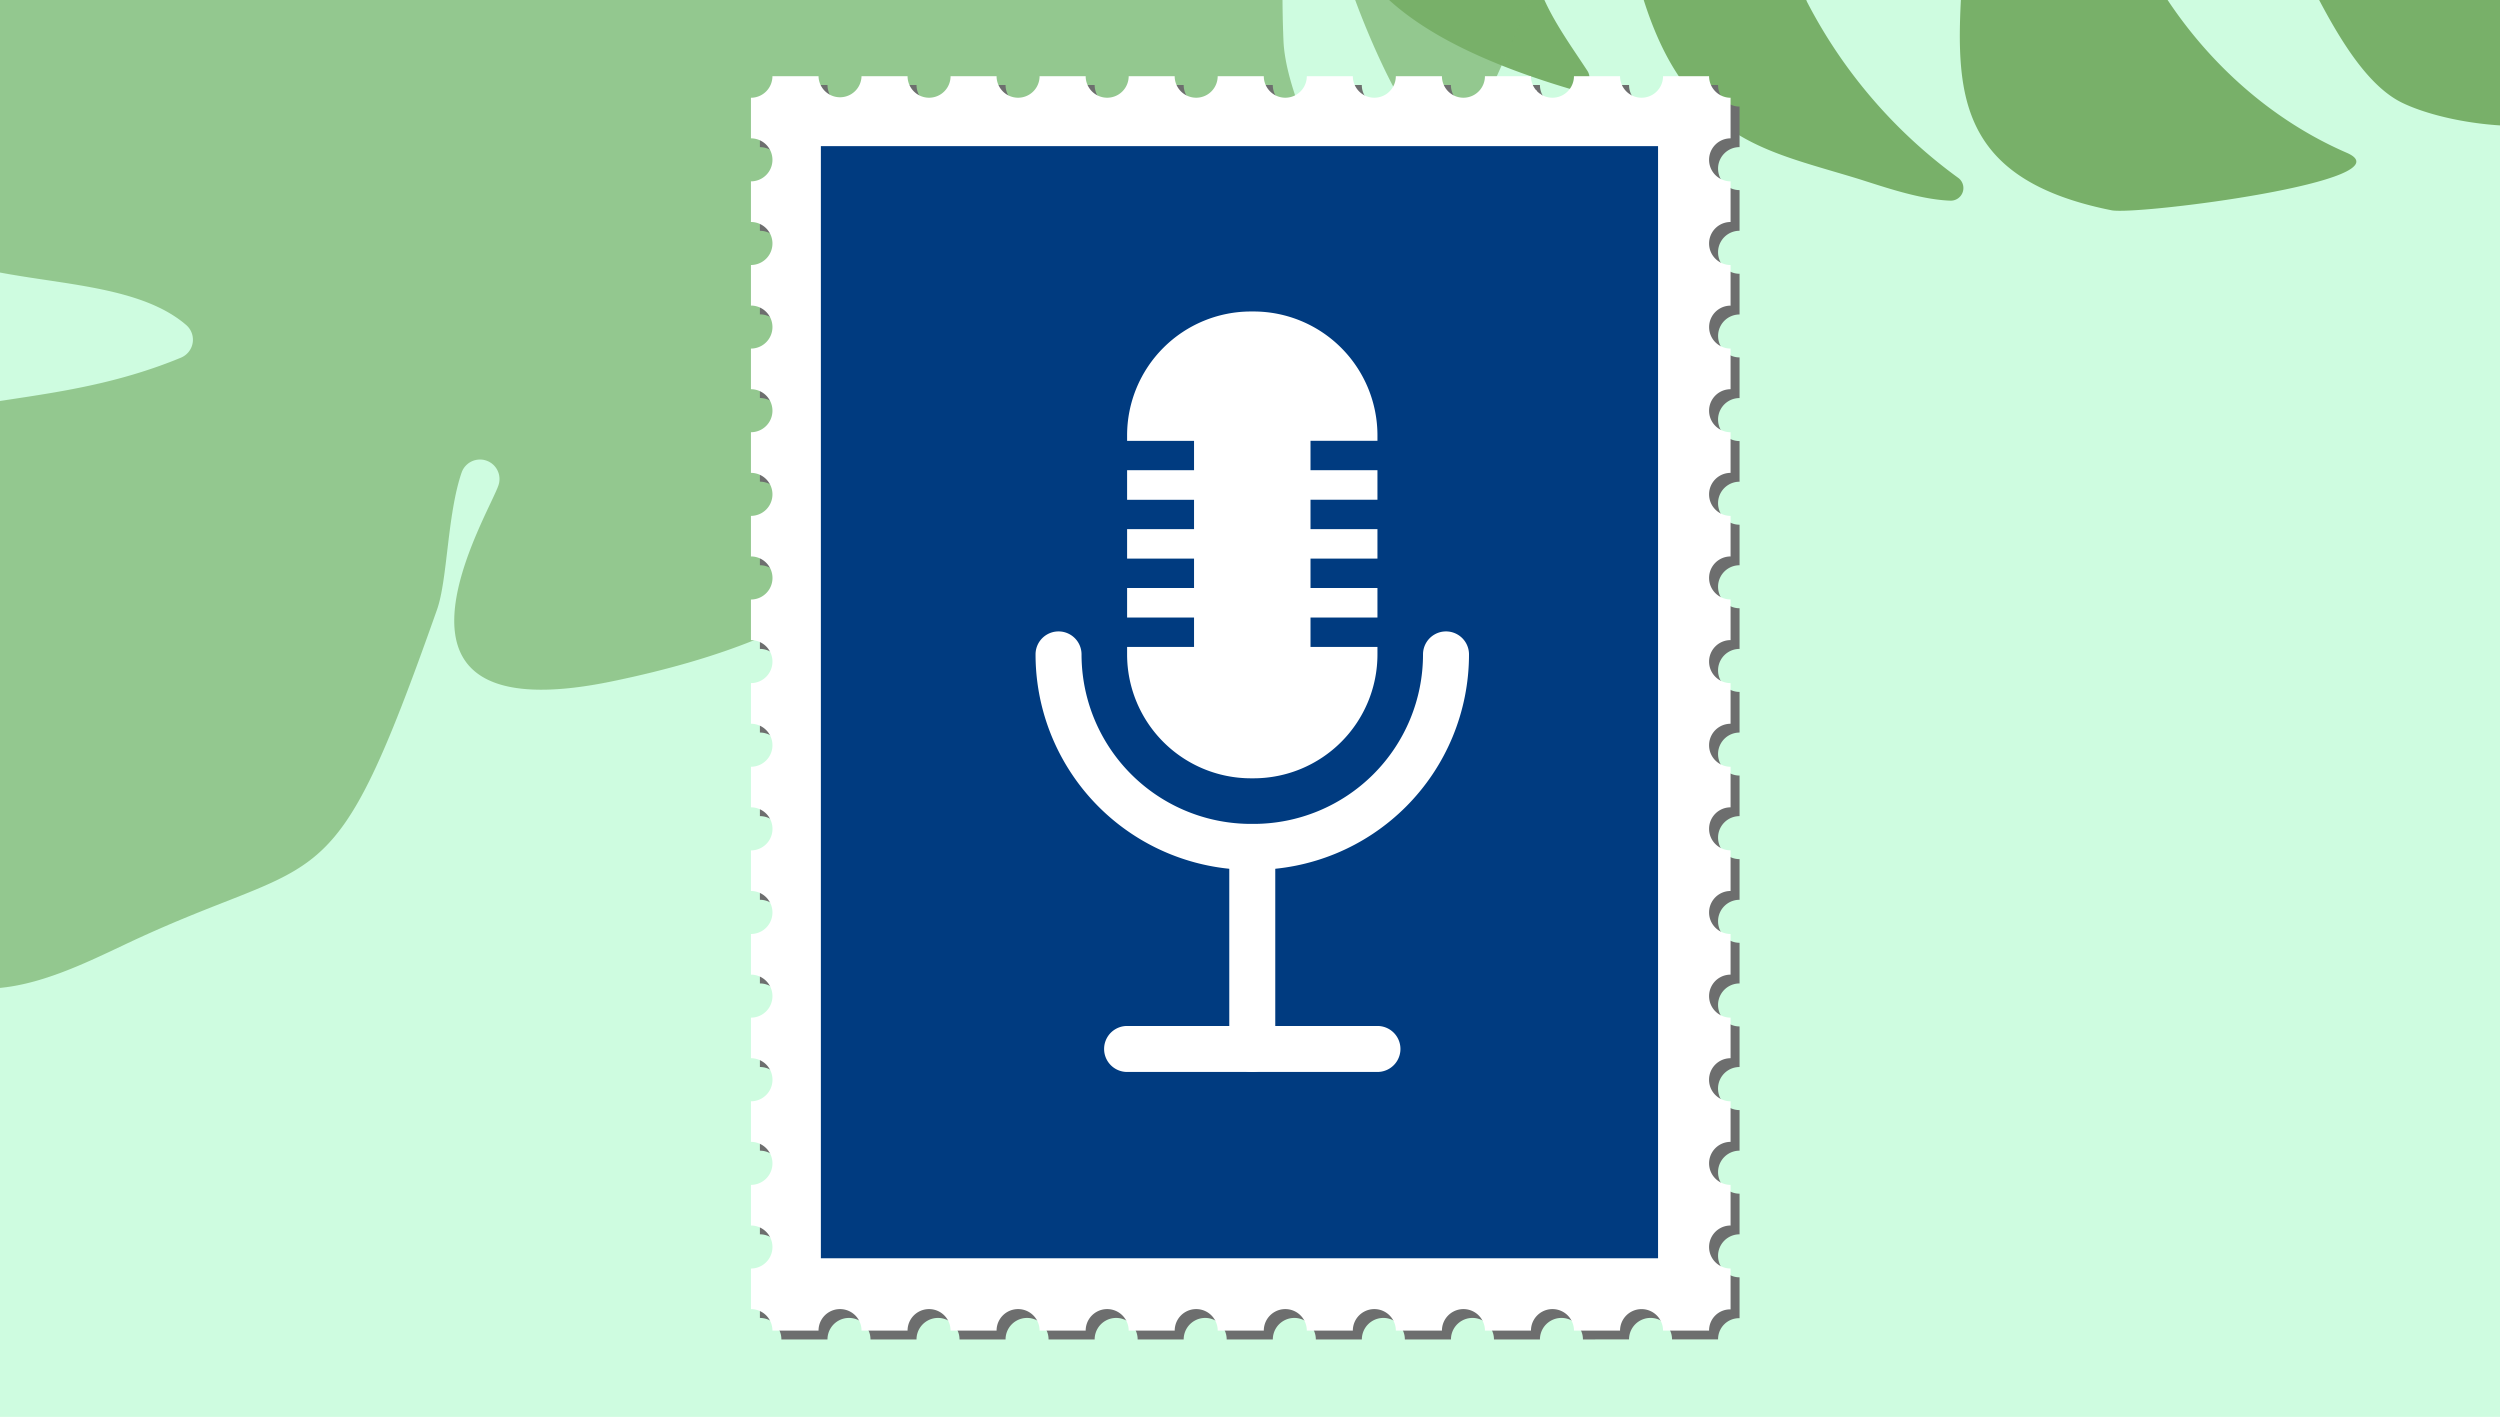
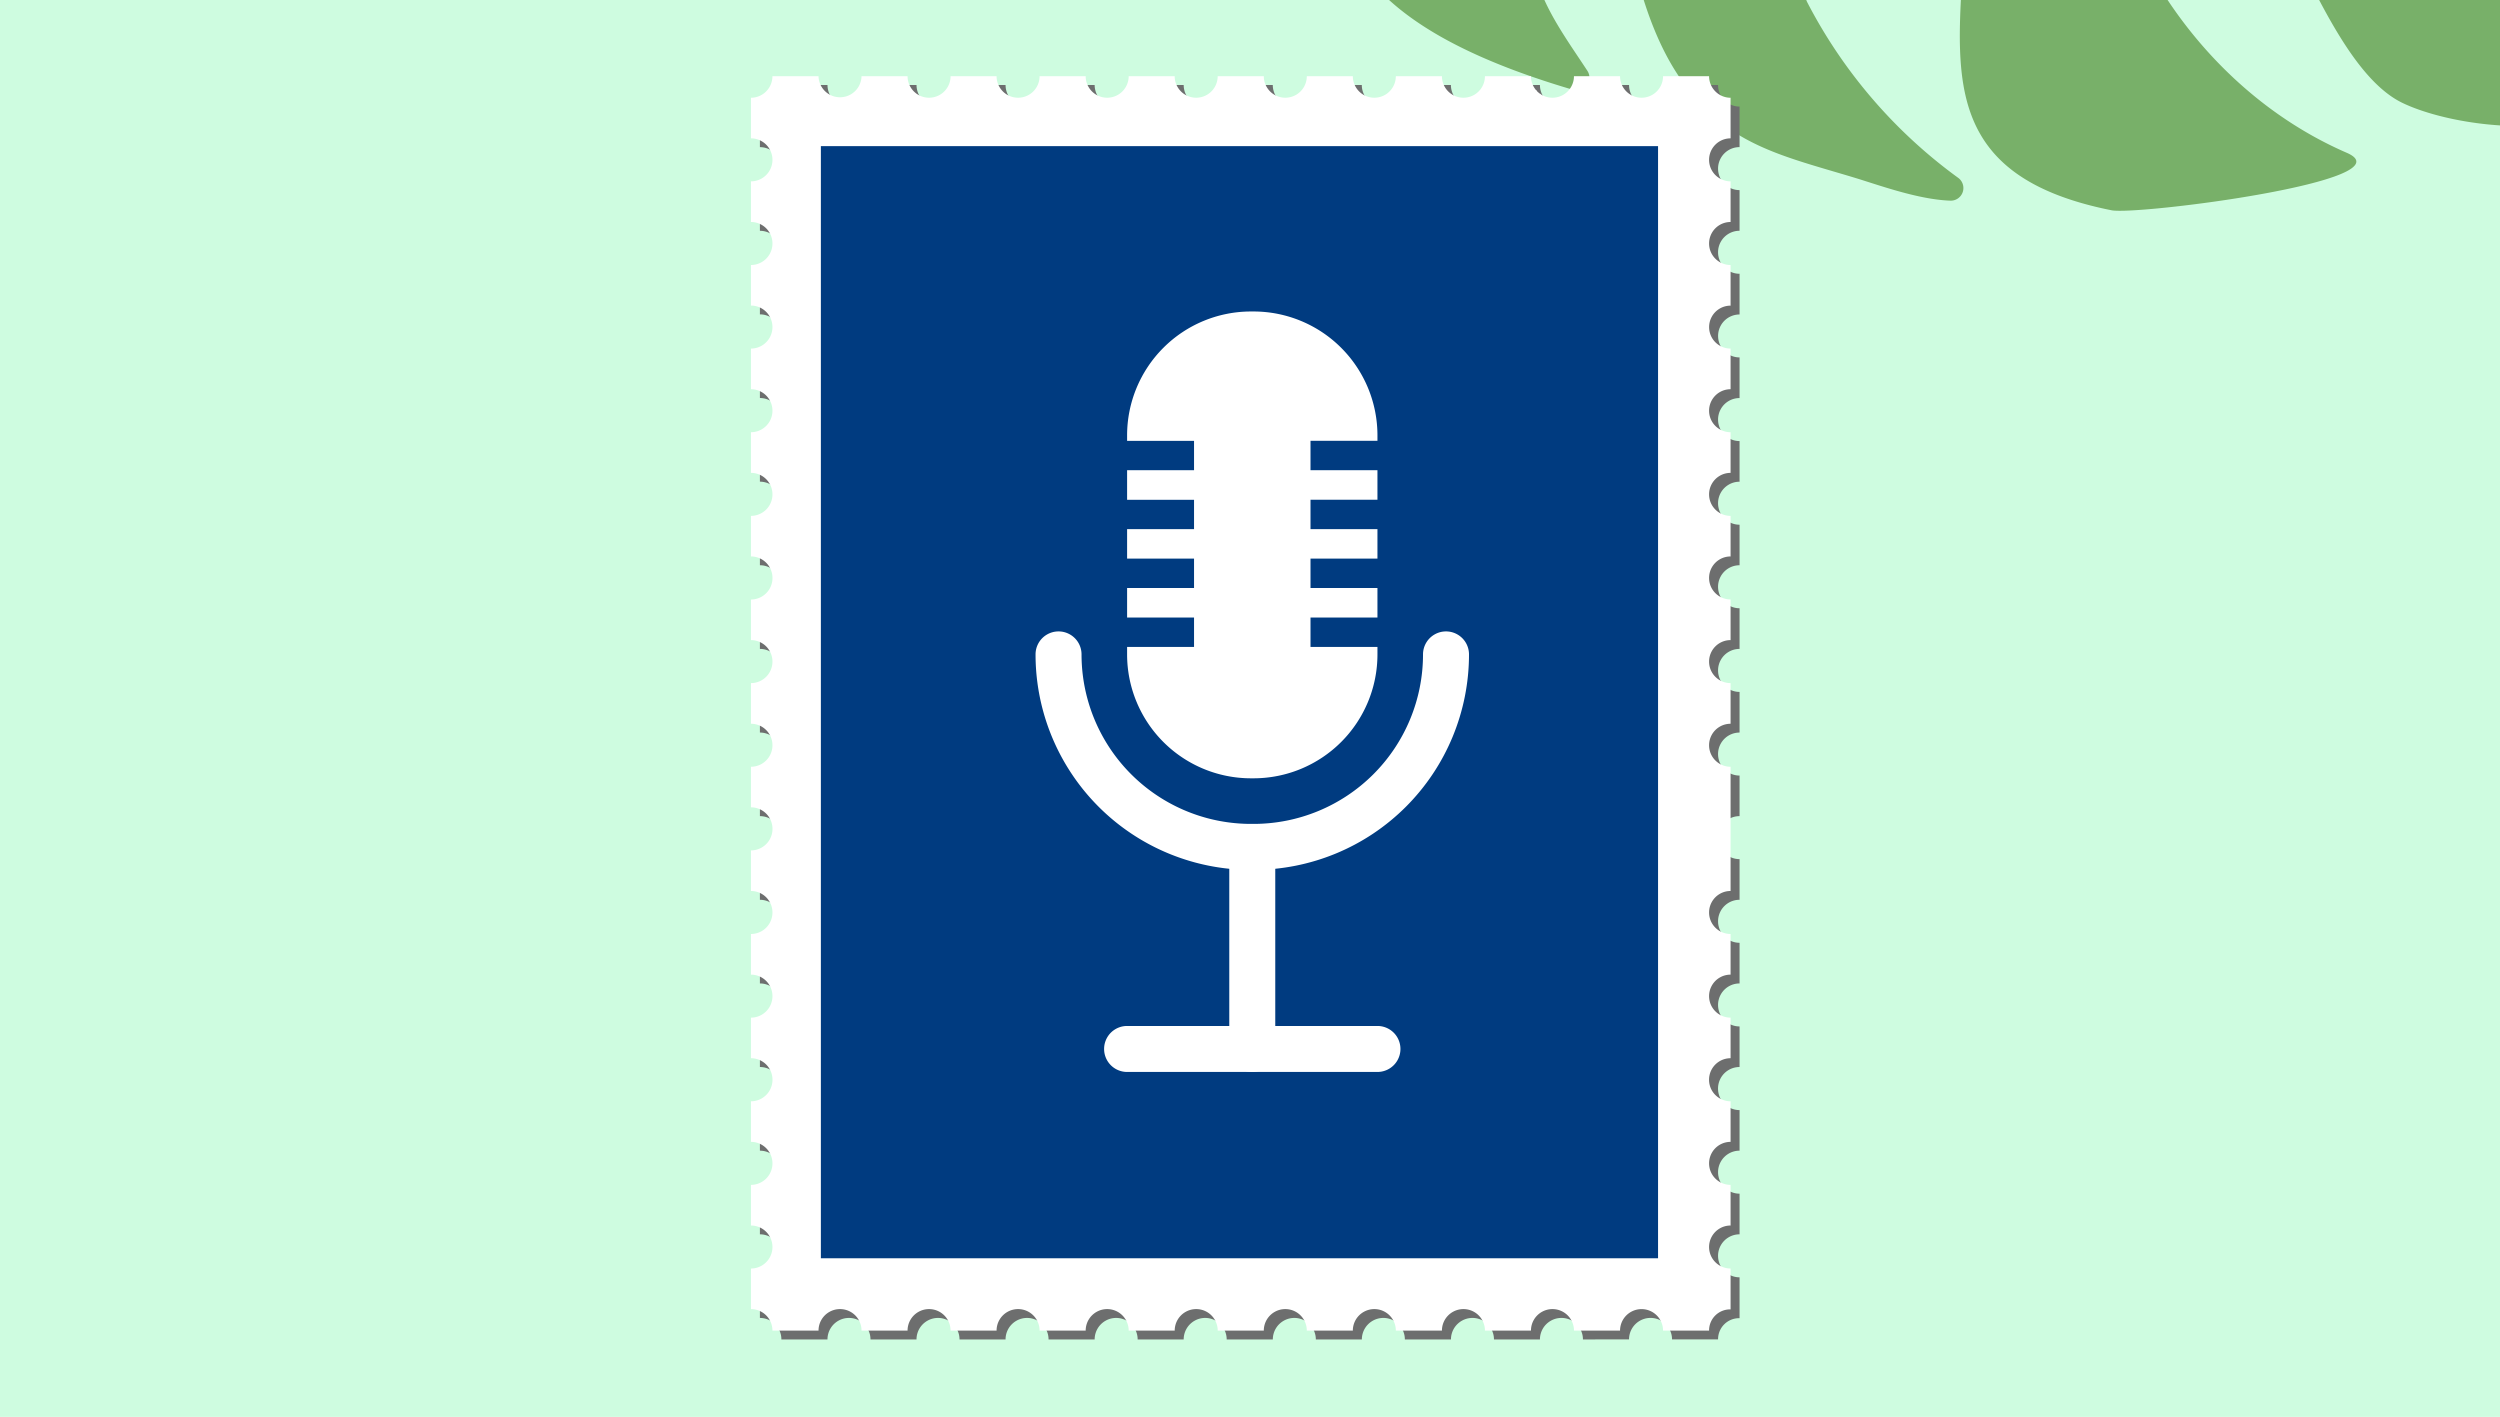
<svg xmlns="http://www.w3.org/2000/svg" width="263" height="149.053" viewBox="0 0 263 149.053">
  <defs>
    <clipPath id="clip-path">
      <rect id="Rectangle_17386" data-name="Rectangle 17386" width="263" height="149" transform="translate(677 1101)" fill="#f9d649" />
    </clipPath>
    <clipPath id="clip-path-2">
      <rect id="Rectangle_17382" data-name="Rectangle 17382" width="163.833" height="375.775" transform="translate(0 0)" fill="#78b069" />
    </clipPath>
    <clipPath id="clip-path-3">
      <rect id="Rectangle_17383" data-name="Rectangle 17383" width="172.808" height="207.647" transform="translate(0 0)" fill="#78b069" />
    </clipPath>
    <clipPath id="clip-path-4">
-       <rect id="Rectangle_17384" data-name="Rectangle 17384" width="170.539" height="381.655" fill="#78b069" />
-     </clipPath>
+       </clipPath>
    <clipPath id="clip-path-6">
      <rect id="Rectangle_8118" data-name="Rectangle 8118" width="104.002" height="132.908" transform="translate(0 0)" fill="none" />
    </clipPath>
    <clipPath id="clip-path-7">
      <rect id="Rectangle_15577" data-name="Rectangle 15577" width="88.071" height="116.999" fill="#78b069" />
    </clipPath>
    <clipPath id="clip-path-8">
      <rect id="Rectangle_18037" data-name="Rectangle 18037" width="45.598" height="80.003" fill="none" />
    </clipPath>
  </defs>
  <g id="world-champions-of-public-speaking-t" transform="translate(-268.312 -915.355)">
    <g id="Group_638574" data-name="Group 638574" transform="translate(-264.586 341.744)">
      <rect id="Rectangle_17381" data-name="Rectangle 17381" width="263" height="149.053" transform="translate(532.898 573.611)" fill="#cefce0" />
      <g id="Mask_Group_632969" data-name="Mask Group 632969" transform="translate(-144.102 -527.389)" clip-path="url(#clip-path)">
        <g id="Group_638335" data-name="Group 638335" transform="translate(472.56 775.326)">
          <g id="Group_638329" data-name="Group 638329" transform="matrix(0.996, -0.087, 0.087, 0.996, 0, 130.364)" opacity="0.423">
            <g id="Group_638328" data-name="Group 638328" transform="translate(0 0)" clip-path="url(#clip-path-2)">
              <path id="Path_1574493" data-name="Path 1574493" d="M121.084,329.354c9.122,8.463,11.22,22.778,13,32.736,1.018,5.7,21.026-3.66,25.117-7.535,7.7-7.294-17.913-52.068-39.522-60.984a.09.09,0,0,1,.064-.169c32.864,8.707,30.79,31.483,38.6,35.715,6.935,3.758,3.859-8.326,1.846-11.735-3.6-6.106-12.568-10.476-13.215-17.964a1.622,1.622,0,0,1,1.856-1.781c4.285.777,8.639,7.523,11.825,10.762,3.248,3.3,8.759-20.72-11.894-29.016-7.157-2.874-26.62-7.4-30.922-14.673-4.218-7.129,40.525,12.467,40.3,9.426-1.321-17.72-52.041-22.464-63.806-44.609-1.638-3.081,13.27,7.331,14.943,8.532,9.969,7.144,36.862,13.327,37.557,6.681,2.4-22.943-28.113-20.442-38.838-27.441-8.507-5.552-24.294-15-26.336-26.041a119.9,119.9,0,0,0,18.969,14.43c52.113,33.775,34.493,5.666,36.894,2.438,4.929-6.627-18.827-13.7-25.647-18.663-29.616-21.556-30.112-31.747-27.045-29.835,14.014,8.741,21.292,33.3,43.8,25.369a1.02,1.02,0,0,0,.669-.92c.145-4.267-6.992-3.954-9.764-8.062-1.988-2.948,6.348.777,5.823-1.608-2.006-9.125-37.034-12.248-39.982-27.046A1.162,1.162,0,0,1,86.757,146c6.527,1.643,20.922,20.307,30.2,4.773,4.43-7.422-26.219-26.148-49.185-46.915-13.281-12.009-4.235-12.365,1.144-5.648,2.7,3.369,24.077,25.563,30.955,20.267,17.513-13.49-38.835-35.511-48.2-53.7C49.927,61.386,82.641,91.846,87.77,84.9c13.153-17.811-20.514-23.4-23.315-25.934C44.526,40.9,41.293,40.22,38.583,35.55,35.356,29.994,36.705-1.228,28.847.037c-8.687,1.4,3.538,31.289,3.063,37.33C25.736,53.762-.942,72.51,2.743,73.893,8.892,76.2,8.6,83.978,10.39,90.552c2.294,8.44,21.887-30.957,21.594-23.228-.495,13.158-27.357,37.052-29.776,39.925-6.422,7.624,3.071,5.328,4.462,6.664,2.448,2.349-2.839,7.741-4.158,12.648-2.7,10.041,26.979-20.534,34.856-35.735a.492.492,0,0,1,.9.085c3.588,12.109-24.125,31.507-28.066,42.971-2.3,6.684,22.321-12.3,22.4-6.933.092,6.676-23.126,12.008-23.649,25.888a2.283,2.283,0,0,0,2.391,2.376c14.681-.889,24.553-25.352,35.982-25.085,4.885.114-1.147,13.6-15.806,25.515-4.25,3.456-30.112,10.267-24.707,13.831,5.671,3.74,15.124-4.436,21.793-3.879a.506.506,0,0,1,.416.69c-2.489,6.029-19.638,11.9-18.413,12.414,6.091,2.57.378,9.737,4.939,14.644,3.742,4.026,27.927-18.1,37.507-32.262,9.311-13.768,3.82,11.452-2.13,16.558-13.4,11.5-6.714,11.21-14.039,16.664C19.7,207.1,23.319,206.311,23.7,218.75c.221,7.3,33.648-26.026,40.918-29.2,1.486,10.7-22.7,22.95-29.3,27.982-2.958,2.252-4.77,5.427-7.467,8.119C25.029,228.461,20.184,229.6,17.78,232c-5.628,5.617-2.668,12.7,4.549,8.277a.5.5,0,0,1,.762.346c.724,5.278-8.819,6.035-8.181,11.1.866,6.855,19.232,2.591,19.732,4.879,1.366,6.246-24.956,7.015-20.544,19.359.752,1.714,5.939,3.292,6.5,1.809,3.681-9.8,18.986-9.378,27.1-13.2,7.938-3.738,17.841-12.489,27.26-11.924a1.3,1.3,0,0,1,.98,1.99c-11.626,18.575-54.723,8.7-52.624,34.4.42,5.136-9.112,7.268-4.733,13.1,2.961,3.947,13.27,3.128,18.991,1.485,12.228-3.514,21.621-13.149,32.5-17.979-27.447,21.826-32.232,26.976-32.692,36.467-.306,6.323.3,18.912,5.681,21.195,0,0,15.253-30.266,36.44-41.662,5.561-2.989-24.105,13.131-25.058,43.2-.565,17.852,20.068,22.39,30.716,30.4,5.047,3.8-3.519-13.569,8.794-27.422,3.384-3.809.2-21.21,6.244-26.008-3.2,9.568-1.759,53.3,13.375,50.107,16.072-3.4,13.348-29.6,7.515-42.566" transform="translate(0.001 -0.001)" fill="#78b069" />
            </g>
          </g>
          <g id="Group_638330" data-name="Group 638330" transform="translate(281.538 317.531) rotate(-77)" clip-path="url(#clip-path-3)">
            <path id="Path_1574494" data-name="Path 1574494" d="M139.189,38.2c-8.991.276-17.62,6.029-26.549,7.249a9.636,9.636,0,0,1-5.3-.589C127.484,9.492,143,18.2,149.809,6.227c2.057-3.615,2.231-4.151-1.862-5.665-12.8-4.731-33.837,21.408-43.785,41.814-6.415-7.658-5.452-26.734-19.206-30.125C58.159,3.643,32.064,27.412,47.81,28.522c5.442.383,33.743-2.5,30.936,8.818-1.569,6.327-24.112-1.763-29.472-1.74-13.954.057-31.3,19.284-27.132,20.477,16.462,4.71,47.118-7.223,51.645-2.8,2.783,2.716-5.362,4.378-7.275,4.97C36.485,67.543,5.591,41.752,2.743,90.092a1.33,1.33,0,0,0,2.279,1.014c2.54-2.651,5.016-5.558,8.118-7.341,11.547-6.641,32.535-7.823,37.915-9.274,3.358-.906,14.724-6.587,17.694-2.86,8.007,10.045-44.861,11.713-61.586,28.42C.736,106.47.956,112.512.4,120.936c-.179,2.7-.746,7.112-.088,10.456a1.328,1.328,0,0,0,2.538.208,52.837,52.837,0,0,1,14.394-19.577c1.444-1.241,33.091-19.5,36.254-2.722,1.361,7.22-7.891,11.369-12.989,13.656-17.515,7.858-38.115.111-37.372,25.165.082,2.77,10.127,29.941,11.46,22.75,4.823-26.016,34.234-40.42,34.849-27.614.47,9.772-26,21.37-28.422,32.162-1.289,5.731-.227,19.309,7.75,25.241,5.3,3.942,10.752,4.916,17.05,5.948,33.064,5.419,26.062-11.48,24.875-25.16-.873-10.063-6.15-32.83-2.5-37.1,4.422-5.168,10.1,16.484,10.662,20.068,3.822,24.338-4.609,26.685-5.342,33.457-.518,4.795,15.851-2.885,20.007-15.157,4.825-14.247-6.728-43.935-11.069-58.33-3.255-10.789,7.234-20.118,8.264-15.01,11.037,54.687,8.2,62.1,20.267,59.927,38.392-6.915-16.462-74.633-12.181-82.046,4.213-7.293,12.508,8.853,14.521,11.356,25.123,31.257,17.877,37.892,19.4,57.246a1.328,1.328,0,0,0,2.062.988c7.543-5.014,29.444-19.3,27.192-37.23-1.927-15.338-26.231-20.23-37.142-27.93-13.68-9.655-16.136-11.984-16.734-15.36-1.868-10.54,29.63,7.989,33.456,10.085,17.494,9.579,20.983,15.04,26.047,31.012a1.331,1.331,0,0,0,2.557-.075c8.471-33.208-3.922-79.982-30.985-79.149" transform="translate(0 0.001)" fill="#78b069" />
          </g>
          <g id="Group_638332" data-name="Group 638332" transform="translate(198.144 416.966) rotate(-160)">
            <g id="Group_638331" data-name="Group 638331" clip-path="url(#clip-path-4)">
              <path id="Path_1574495" data-name="Path 1574495" d="M164.255,108.341c.4-8.772,12.288-30.674,2.294-35.556-8.567-4.186-22.726,4.283-31.744.836a2.045,2.045,0,0,1-.642-3.4c18.247-16.716,40.022-11.068,21.457-46.644-4.133-7.92-8.854-23.04-19.89-23.564-7.219-.343-13.021,6.049-17.57,10.613-16.13,16.186-18.7,10.337-18.367,43.892.033,3.359,2.409,9.745,2.5,14.437a2.051,2.051,0,0,1-4.094.2c-.244-2.846,5.666-30.2-18.282-15.435-41.929,25.854-14.181,42.06-16.3,55.732C61.065,125.846,58.062,90.9,45.257,93.4c-3.345.652-9.752,9.6-12.459,11.972-2.989,2.625-10.615,7.368-11.666,11.344-1.929,7.289,12.181,16.55,15.453,24.5,10.279,24.975,6.657,39.423,2.481,34.521-4.359-5.119-2.872-20.317-6.372-25.717-1.391-2.147-14.856-17.717-16.94-12.606-2.533,6.216-.966,16.052-3.436,22.392-18.79,48.227,10.3,38.164,11.1,74.3a2.045,2.045,0,0,1-3.414,1.59c-5.293-4.982-9.839-18.728-15.629-15.513-1.7.945-15.33,56.908,16.207,96.856,4.195,5.313,10.157,8.684,14.629,13.725,1.374,1.548-.294,3.877-4.22,11.73-7.024,14.047-12.24,17.971-16.746,23.522-2.061,2.54-8.881,8.9-8.055,12.023,1.334,5.057,7.967,6.255,14.885-6.059,30.985-55.134,16.669-32.373,32.8-41.023,4.238-2.272,4.494-5.5,7.228-9.17,10.379-13.954,20.476-4.73,53.036-31.107,2.71-2.2,7.472-7.6,6.181-11.446-1.68-5-7.36-3.5-12.048-4.262-22.168-3.593-19.123-.047-31.692,1.623a2.048,2.048,0,0,1-1.8-3.414c6.143-6.268,26.765-6.291,32.363-9.6,7.273-4.29,8.7-11.327,11.727-18.6,6.465-15.547,21.176-16.7,21.791-34.956.155-4.668-10.667-.263-22.377-.069-5.417.09-15.4-.7-7.895-4.96,4.394-2.493,16.719-5.19,34.205-6.295,11.491-.726,4.827-12.521,11.534-22.544,3.325-4.969,7.376-7.778,7.967-14.27,2.392-26.307-6.922-17.933-26.839-24.577C127.8,134.16,114.774,127.132,121,125.067c6.153-2.041,17.369-1.557,22.606-2.04,12.471-1.155,22.753,8.383,22.52,2.15-.221-5.872-2.147-10.82-1.869-16.836" transform="translate(-0.001 0)" fill="#78b069" />
            </g>
          </g>
          <g id="Group_638334" data-name="Group 638334" transform="translate(325.541 475.168) rotate(-160)" opacity="0.68">
            <g id="Group_638333" data-name="Group 638333" transform="translate(0 0)" clip-path="url(#clip-path-4)">
              <path id="Path_1574496" data-name="Path 1574496" d="M164.255,108.341c.4-8.772,12.288-30.674,2.294-35.556-8.567-4.186-22.726,4.283-31.744.836a2.045,2.045,0,0,1-.642-3.4c18.247-16.716,40.022-11.068,21.457-46.644-4.133-7.92-8.854-23.04-19.89-23.564-7.219-.343-13.021,6.049-17.57,10.613-16.13,16.186-18.7,10.337-18.367,43.892.033,3.359,2.409,9.745,2.5,14.437a2.051,2.051,0,0,1-4.094.2c-.244-2.846,5.666-30.2-18.282-15.435-41.929,25.854-14.181,42.06-16.3,55.732C61.065,125.846,58.062,90.9,45.257,93.4c-3.345.652-9.752,9.6-12.459,11.972-2.989,2.625-10.615,7.368-11.666,11.344-1.929,7.289,12.181,16.55,15.453,24.5,10.279,24.975,6.657,39.423,2.481,34.521-4.359-5.119-2.872-20.317-6.372-25.717-1.391-2.147-14.856-17.717-16.94-12.606-2.533,6.216-.966,16.052-3.436,22.392-18.79,48.227,10.3,38.164,11.1,74.3a2.045,2.045,0,0,1-3.414,1.59c-5.293-4.982-9.839-18.728-15.629-15.513-1.7.945-15.33,56.908,16.207,96.856,4.195,5.313,10.157,8.684,14.629,13.725,1.374,1.548-.294,3.877-4.22,11.73-7.024,14.047-12.24,17.971-16.746,23.522-2.061,2.54-8.881,8.9-8.055,12.023,1.334,5.057,7.967,6.255,14.885-6.059,30.985-55.134,16.669-32.373,32.8-41.023,4.238-2.272,4.494-5.5,7.228-9.17,10.379-13.954,20.476-4.73,53.036-31.107,2.71-2.2,7.472-7.6,6.181-11.446-1.68-5-7.36-3.5-12.048-4.262-22.168-3.593-19.123-.047-31.692,1.623a2.048,2.048,0,0,1-1.8-3.414c6.143-6.268,26.765-6.291,32.363-9.6,7.273-4.29,8.7-11.327,11.727-18.6,6.465-15.547,21.176-16.7,21.791-34.956.156-4.668-10.667-.263-22.377-.069-5.417.09-15.4-.7-7.895-4.96,4.394-2.493,16.719-5.19,34.205-6.295,11.491-.726,4.827-12.521,11.534-22.544,3.325-4.969,7.376-7.778,7.967-14.27,2.392-26.307-6.922-17.933-26.839-24.577C127.8,134.16,114.774,127.132,121,125.067c6.153-2.041,17.369-1.557,22.606-2.04,12.471-1.155,22.753,8.383,22.52,2.15-.221-5.872-2.147-10.82-1.869-16.836" transform="translate(-0.001 0)" fill="#78b069" />
            </g>
          </g>
        </g>
      </g>
      <g id="stamp-green" transform="translate(611.898 581.611)">
        <g id="Group_628062" data-name="Group 628062" transform="translate(0 0)" clip-path="url(#clip-path-6)">
          <path id="Path_699164" data-name="Path 699164" d="M100.873,141.407a2.262,2.262,0,0,1,4.524,0h4.842a2.211,2.211,0,0,1,2.262-2.233v-4.3a2.262,2.262,0,0,1,0-4.524v-4.276a2.262,2.262,0,0,1,0-4.524v-4.268a2.266,2.266,0,0,1,0-4.532v-4.268a2.262,2.262,0,0,1,0-4.524V99.681a2.262,2.262,0,0,1,0-4.524V90.881a2.262,2.262,0,0,1,0-4.524V82.089a2.262,2.262,0,0,1,0-4.524V73.289a2.262,2.262,0,0,1,0-4.524V64.488a2.262,2.262,0,0,1,0-4.524V55.7a2.262,2.262,0,0,1,0-4.524V46.9a2.262,2.262,0,0,1,0-4.524V38.1a2.258,2.258,0,0,1,0-4.517V29.3a2.262,2.262,0,0,1,0-4.524V20.5a2.262,2.262,0,0,1,0-4.524V11.711a2.269,2.269,0,0,1-2.262-2.266H105.4a2.262,2.262,0,0,1-4.524,0H96.024a2.262,2.262,0,0,1-4.524,0H86.659a2.262,2.262,0,0,1-4.524,0h-4.85a2.262,2.262,0,0,1-4.524,0H67.92a2.262,2.262,0,0,1-4.524,0H58.547a2.262,2.262,0,0,1-4.524,0H49.181a2.262,2.262,0,0,1-4.524,0H39.808a2.262,2.262,0,0,1-4.524,0H30.442a2.262,2.262,0,0,1-4.524,0H21.076a2.262,2.262,0,0,1-4.524,0H11.7a2.267,2.267,0,0,1-2.259,2.266V15.98a2.262,2.262,0,0,1,0,4.524V24.78a2.262,2.262,0,0,1,0,4.524v4.268a2.262,2.262,0,0,1,0,4.524v4.276a2.262,2.262,0,0,1,0,4.524v4.276a2.262,2.262,0,0,1,0,4.524v4.268a2.266,2.266,0,0,1,0,4.532v4.269a2.262,2.262,0,0,1,0,4.524v4.276a2.262,2.262,0,0,1,0,4.524v4.268a2.266,2.266,0,0,1,0,4.532v4.269a2.262,2.262,0,0,1,0,4.524v4.276a2.262,2.262,0,0,1,0,4.524v4.268a2.266,2.266,0,0,1,0,4.532v4.269a2.262,2.262,0,0,1,0,4.524v4.276a2.262,2.262,0,0,1,0,4.524v4.274a2.256,2.256,0,0,1,2.26,2.26h4.849a2.262,2.262,0,0,1,4.524,0h4.842a2.262,2.262,0,0,1,4.524,0h4.843a2.262,2.262,0,0,1,4.524,0h4.849a2.262,2.262,0,0,1,4.524,0h4.842a2.262,2.262,0,0,1,4.524,0H63.4a2.262,2.262,0,0,1,4.524,0h4.842a2.262,2.262,0,0,1,4.524,0h4.85a2.262,2.262,0,0,1,4.524,0H91.5a2.262,2.262,0,0,1,4.524,0Z" transform="translate(-8.499 -8.5)" fill="#6d6e6e" />
-           <path id="Path_699165" data-name="Path 699165" d="M91.429,131.963a2.262,2.262,0,0,1,4.524,0h4.842a2.21,2.21,0,0,1,2.262-2.233v-4.3a2.262,2.262,0,0,1,0-4.524V116.63a2.262,2.262,0,0,1,0-4.524v-4.268a2.266,2.266,0,0,1,0-4.532V99.037a2.262,2.262,0,0,1,0-4.524V90.237a2.262,2.262,0,0,1,0-4.524V81.437a2.262,2.262,0,0,1,0-4.524V72.645a2.262,2.262,0,0,1,0-4.524V63.845a2.262,2.262,0,0,1,0-4.524V55.044a2.262,2.262,0,0,1,0-4.524V46.252a2.262,2.262,0,0,1,0-4.524V37.452a2.262,2.262,0,0,1,0-4.524V28.652a2.258,2.258,0,0,1,0-4.517V19.86a2.262,2.262,0,0,1,0-4.524V11.06a2.262,2.262,0,0,1,0-4.524V2.267A2.269,2.269,0,0,1,100.795,0H95.953a2.262,2.262,0,0,1-4.524,0H86.58a2.262,2.262,0,0,1-4.524,0H77.215a2.262,2.262,0,0,1-4.524,0h-4.85a2.262,2.262,0,0,1-4.524,0H58.476a2.262,2.262,0,0,1-4.524,0H49.1a2.262,2.262,0,0,1-4.524,0H39.737a2.262,2.262,0,0,1-4.524,0H30.364A2.262,2.262,0,0,1,25.84,0H21a2.262,2.262,0,0,1-4.524,0H11.632A2.262,2.262,0,0,1,7.109,0H2.259A2.267,2.267,0,0,1,0,2.267V6.536A2.262,2.262,0,0,1,0,11.06v4.276A2.262,2.262,0,0,1,0,19.86v4.268a2.262,2.262,0,0,1,0,4.524v4.276a2.262,2.262,0,0,1,0,4.524v4.276a2.262,2.262,0,0,1,0,4.524V50.52a2.266,2.266,0,0,1,0,4.532v4.269a2.262,2.262,0,0,1,0,4.524v4.276a2.262,2.262,0,0,1,0,4.524v4.268a2.266,2.266,0,0,1,0,4.532v4.269a2.262,2.262,0,0,1,0,4.524v4.276a2.262,2.262,0,0,1,0,4.524v4.268a2.266,2.266,0,0,1,0,4.532v4.269a2.262,2.262,0,0,1,0,4.524v4.276a2.262,2.262,0,0,1,0,4.524V129.7a2.256,2.256,0,0,1,2.26,2.26H7.109a2.262,2.262,0,0,1,4.524,0h4.842a2.262,2.262,0,0,1,4.524,0H25.84a2.262,2.262,0,0,1,4.524,0h4.849a2.262,2.262,0,0,1,4.524,0h4.842a2.262,2.262,0,0,1,4.524,0h4.849a2.262,2.262,0,0,1,4.524,0h4.842a2.262,2.262,0,0,1,4.524,0h4.85a2.262,2.262,0,0,1,4.524,0h4.842a2.262,2.262,0,0,1,4.524,0Z" transform="translate(0 0.018)" fill="#fff" />
+           <path id="Path_699165" data-name="Path 699165" d="M91.429,131.963a2.262,2.262,0,0,1,4.524,0h4.842a2.21,2.21,0,0,1,2.262-2.233v-4.3a2.262,2.262,0,0,1,0-4.524V116.63a2.262,2.262,0,0,1,0-4.524v-4.268a2.266,2.266,0,0,1,0-4.532V99.037a2.262,2.262,0,0,1,0-4.524V90.237a2.262,2.262,0,0,1,0-4.524V81.437V72.645a2.262,2.262,0,0,1,0-4.524V63.845a2.262,2.262,0,0,1,0-4.524V55.044a2.262,2.262,0,0,1,0-4.524V46.252a2.262,2.262,0,0,1,0-4.524V37.452a2.262,2.262,0,0,1,0-4.524V28.652a2.258,2.258,0,0,1,0-4.517V19.86a2.262,2.262,0,0,1,0-4.524V11.06a2.262,2.262,0,0,1,0-4.524V2.267A2.269,2.269,0,0,1,100.795,0H95.953a2.262,2.262,0,0,1-4.524,0H86.58a2.262,2.262,0,0,1-4.524,0H77.215a2.262,2.262,0,0,1-4.524,0h-4.85a2.262,2.262,0,0,1-4.524,0H58.476a2.262,2.262,0,0,1-4.524,0H49.1a2.262,2.262,0,0,1-4.524,0H39.737a2.262,2.262,0,0,1-4.524,0H30.364A2.262,2.262,0,0,1,25.84,0H21a2.262,2.262,0,0,1-4.524,0H11.632A2.262,2.262,0,0,1,7.109,0H2.259A2.267,2.267,0,0,1,0,2.267V6.536A2.262,2.262,0,0,1,0,11.06v4.276A2.262,2.262,0,0,1,0,19.86v4.268a2.262,2.262,0,0,1,0,4.524v4.276a2.262,2.262,0,0,1,0,4.524v4.276a2.262,2.262,0,0,1,0,4.524V50.52a2.266,2.266,0,0,1,0,4.532v4.269a2.262,2.262,0,0,1,0,4.524v4.276a2.262,2.262,0,0,1,0,4.524v4.268a2.266,2.266,0,0,1,0,4.532v4.269a2.262,2.262,0,0,1,0,4.524v4.276a2.262,2.262,0,0,1,0,4.524v4.268a2.266,2.266,0,0,1,0,4.532v4.269a2.262,2.262,0,0,1,0,4.524v4.276a2.262,2.262,0,0,1,0,4.524V129.7a2.256,2.256,0,0,1,2.26,2.26H7.109a2.262,2.262,0,0,1,4.524,0h4.842a2.262,2.262,0,0,1,4.524,0H25.84a2.262,2.262,0,0,1,4.524,0h4.849a2.262,2.262,0,0,1,4.524,0h4.842a2.262,2.262,0,0,1,4.524,0h4.849a2.262,2.262,0,0,1,4.524,0h4.842a2.262,2.262,0,0,1,4.524,0h4.85a2.262,2.262,0,0,1,4.524,0h4.842a2.262,2.262,0,0,1,4.524,0Z" transform="translate(0 0.018)" fill="#fff" />
          <path id="Path_699174" data-name="Path 699174" d="M70.07,96.875a.112.112,0,0,1,.082-.052c-.04.106-.105.112-.082.052M70.7,20.315c-.008-.115-.206-.163-.223-.146a.062.062,0,0,0,.037.11c.032,0,.077.026.186.037M68.576,51.479s.036-.017.007-.062c-.042.015-.048.063-.007.062m1.176,70.946c-.053,0-.112.051-.111.093s.021.054.111-.093m.784-89.291a.119.119,0,0,0,0-.151c-.035-.054-.086-.006-.086.08,0,.065.051.106.088.071m-.723,25a.421.421,0,0,1,.1.108c.408.017.656.017.73.012.121-.063.1-.092.081-.128-.03-.071-.129-.073-.379-.009-.1.025-.121.024-.155-.005-.071-.062-.372-.045-.375.021m-.5-20.025c.037.143.143.148.172.1s-.088-.1-.172-.1M94.937,68.883c.061-.076.093-.094.176-.185a.475.475,0,0,1-.123-.072c-.077-.064-.086-.054-.1.111-.01.107,0,.137.049.146m-26.2,28.749c.044-.011.054-.058.014-.061,0,0-.038.013-.014.061m-.086,42.952c.062.007.065,0-.008-.137-.059.135-.068.129.008.137m2.553-71.8c.123.019.132-.068.083-.1s-.116.066-.083.1m-2.2,46.931c0-.087-.064-.146-.109-.1.057.155.109.16.109.1m.422-25.4c.026-.034-.024-.049-.051.017Zm-.753,5.308c0,.049.019.05.237.024-.185-.114-.237-.1-.237-.024m.681-68.943c.033-.051-.039-.111-.1-.087-.01.132.07.141.1.087m.084-2.693c0,.1.073.112.143.031-.092-.137-.143-.118-.143-.031m-.276,118.088c-.021.065.07.037.113,0s-.022-.143-.07-.141c-.027,0-.052.083-.042.145m.742-32.44a.542.542,0,0,0,.223-.04.115.115,0,0,1,.116-.012.671.671,0,0,0,.177.018.453.453,0,0,1,.247.043.57.57,0,0,0,.333-.035c.023-.039-.014-.061-.215-.128-.154-.051-.18-.072-.131-.105-.187-.087-.216-.087-.318-.047a.574.574,0,0,1-.244.03c-.165,0-.27.018-.272.059-.075.185.032.257.085.217m11.3,16.662c.1-.053.137-.059.166-.027a.6.6,0,0,0,.284.04,1.116,1.116,0,0,1,.315.032c.085.041.07.044.2-.042s.143-.154.031-.185a2.831,2.831,0,0,0-.8.039.136.136,0,0,1-.131,0,3.531,3.531,0,0,0-1.042.056c-.092.077,0,.108.344.111a3.622,3.622,0,0,1,.416.022.359.359,0,0,0,.217-.049m4.06-5.263c.027.056.05.056.177,0s.11-.112-.037-.128c-.132-.014-.185.034-.141.126m-.9-94.434a.961.961,0,0,0,.347.023c.315-.106.348-.142.292-.3-.03-.084-.075-.138-.128-.15a7.721,7.721,0,0,0-1.735.216c-.028.031.024.047.066.068.1.054.342.01.34-.062,0-.04.19-.039.222,0-.1.035-.057.1.061.142s.125.042.208-.034a.309.309,0,0,1,.141-.081.141.141,0,0,0,.094-.068c.042-.067.043-.067.164,0,.146.086.137.14-.023.144-.125,0-.172.1-.048.1m-3.84,109.779c-.051.063-.005.119.1.122.057-.173-.037-.2-.1-.122m.525-111.343a.1.1,0,0,0,.073.036c.021-.052-.012-.068-.073-.036m4.677,110.111c.1.041.261.044.262,0,0-.063-.17-.109-.262,0M77.693,28.486a.187.187,0,0,0-.157,0c-.021.017-.055.019-.114,0a.245.245,0,0,0-.177.017c.038.042.191.029.3.008l.148-.026m-5.606,95.781c-.052.01-.045.046-.045.046.052-.01.045-.046.045-.046M81.658,43.04a.836.836,0,0,1-.181.1c0,.032.029.031.126,0,.081-.029.105-.073.055-.1m-4.315,68.678c-.019.03.142.141.168.115a.086.086,0,0,0-.066-.153.419.419,0,0,0-.1.038m-4.963,7.106c.081-.035.132-.106-.021-.109-.161.126-.1.162.021.109m5.16-53.566c-.025.021-.026.117,0,.118.042,0,.077-.077,0-.118m4.765,65.3c-.1-.04-.211,0-.213.073,0,.059.05.061.213-.073M79.314,86.5c-.012-.046-.05-.031-.073,0l.073,0M70.232,57.75c-.074.058-.023.083.113.056-.008-.025-.059-.05-.113-.056m-9.39,25.492c-.041.039-.049.069-.024.092.046.044.084.008.024-.092m.072-3.939-.043-.061c-.012.056.028.08.043.061m-.839,5.652a.426.426,0,0,1,.135-.14c-.134-.032-.159.142-.135.14m.445,20.392c-.029-.036-.081-.057-.212-.077.012.086.179.147.212.077m.024-62.711c-.038-.037-.127.066-.127.146,0,.117.1.1.123-.023a.389.389,0,0,0,0-.123M61,110.454a.647.647,0,0,1,.191.125.252.252,0,0,0,.285.1c0-.032-.015-.073-.014-.121,0-.07-.013-.086-.076-.081a.927.927,0,0,1-.212-.025c-.087-.02-.147-.018-.174.006M61.24,58.72a.065.065,0,0,0,.123.031c.024-.036-.086-.2-.144-.149a.382.382,0,0,1,.021.118m.007-21.8c-.016.039.008.051.03.052.016-.04-.009-.052-.03-.052M55.577,91.252a.093.093,0,0,0,.055.021s0-.029-.055-.021m-.493,42.567a.375.375,0,0,0,.326.194c.085-.018.1-.047.061-.187l-.387-.007m6.853-12.5a.351.351,0,0,0-.2,0c-.1.015-.064.056.073.086s.248-.047.128-.087m-6.183-3.559c.109.1.185.043.117-.09-.035-.067-.081-.1-.249-.187-.029.1-.054.138-.084.147a.072.072,0,0,0-.023.129c.163-.052.186-.048.239,0m3.728-65.812c0-.062-.042-.142-.074-.142-.05,0-.036.089.074.142m-.091-16.771s.018.026.109.011c-.078-.042-.107-.045-.109-.011m-.8-4.87a.111.111,0,0,0,.067.076c.072.019.061-.043-.067-.076m-2.221-8.88c-.1-.082-.137-.056-.107-.005a.059.059,0,0,0,.107.005M61.635,51.91c-.156.03-.11.331-.029.331.1,0,.121-.257.029-.331m5.108,43.914c-.072.086-.059.133-.039.162.127.153.125.077.116-.011-.016-.155-.018-.158-.077-.152M66.66,78.451c.02-.058-.016-.134-.057-.12s-.086.126-.067.152.106.019.124-.033M67.694,143.5c.038.043.152.036.164-.01s-.083-.107-.139-.1-.058.072-.025.11m-.911-80c.041.016.121,0,.1-.024s-.128-.025-.1.024m.69,34.361c0-.026-.049-.042-.075-.025.014.054.078.049.075.025m-.439-55.3c-.079-.041-.428-.052-.427-.013a.339.339,0,0,0-.205.066.317.317,0,0,1-.194.067c-.1-.005-.147.03-.094.071a.376.376,0,0,0,.187.013c.045.118.126.13.154.06a.166.166,0,0,0,0-.069c.109-.008.234-.016.319-.02.308-.014.423-.091.263-.175m.039,44.59c-.038-.058-.179-.02-.179.048-.141.048-.111-.267-.023-.284.154.025.156.012.111-.073-.079-.146-.361-.172-.322-.029.029.254.027.276-.013.3.041.173.019.2-.092.2-.13.184.042.238.11.173s.135,0,.1.086c.112-.089.158-.124.2-.124.149-.135.151-.236.11-.3m.219-1.021s-.058.012-.034.053c.026,0,.048-.037.034-.053m-.559-22.95c.063.07.126.048.117.014s-.1-.053-.117-.014M65.921,18.97c-.036,0-.118.082-.118.082,0,.023.062.02.118-.082m-1.866,1.681c.025.038.088.039.149,0s0-.207-.056-.207c-.042,0-.117.167-.093.2M61.931,138.616c-.049-.057-.16-.065-.192-.015-.012.019-.06.025-.107.013-.045.114.014.106.072.1.235-.028.272-.044.227-.1m.517-11.919c-.026,0-.074,0-.074,0a.051.051,0,0,0,.074,0m3.123-7.014c-.007-.032-.044-.04-.08-.051-.063.06.051.09.08.051m-.255-19.866c-.138,0-.185.05-.076.086a.857.857,0,0,1,.121.053c.118.065.169.045.127-.049-.03-.07-.062-.086-.172-.09m-.432,24.434c.048.074.265.01.265-.079a.18.18,0,0,0-.188-.136.184.184,0,0,0-.076.214M115.6,77.69a.148.148,0,0,0-.061-.02c-.023.035,0,.044.061.02m2.837,49.018c.038-.056-.057-.1-.135-.062.044.106.1.106.135.062M115.388,15.785a.374.374,0,0,0-.107-.01l-.132.006c.008.065.236.049.238,0m-.241,122.285c.014-.029,0-.044-.034-.028,0,.056.022.055.034.028m-9.6-110.091c.049-.049.005-.074-.025-.054s-.007.055.025.054m12.265-10.692c.028-.078,0-.112-.024-.12-.028.078,0,.112.024.12m-.712,106.9c.013-.078-.012-.1-.057-.05a.346.346,0,0,0,.057.05M115.959,16.2a.736.736,0,0,1,.374.117c.079.023.044-.089-.006-.132-.2-.169-.229-.207-.244-.244-.029-.075-.084-.1-.118-.052-.089.03-.163.045-.229.064-.112.032-.124.033-.155.006s-.126-.043-.128-.018c.057.019.154.046.161.093.011.079.061.14.106.131a2.089,2.089,0,0,0,.238.036m-.243,43.807-.078,0c.031.058.063.06.078,0m-13.027,50.15c-.056.029-.142-.007-.139-.059a.285.285,0,0,1-.3.032.147.147,0,0,0-.128,0c-.047.048.063.039.063.039a2.436,2.436,0,0,1,.548.032c.119-.059,0-.068-.04-.046m.125-91.4c.071,0,.15.006.232.007-.04-.086-.117-.177-.162-.177s-.064.088-.07.17m1.675,5.974c.02.058.107.062.157.007-.044-.1-.172-.052-.157-.007m-1.937,107.351c-.072-.053-.1-.032-.076.048a.263.263,0,0,0,.076-.048m1.474-80.023a.757.757,0,0,1-.129-.076c-.125-.09-.22-.06-.186.058a.11.11,0,0,1-.032.138c-.072.075-.047.118.1.168.082.028.125.056.142.094.112.125.14.092.132-.009a1.663,1.663,0,0,1,0-.226c.011-.117.008-.131-.032-.146m-.315-4.206c.031-.038-.033-.052-.063.021a.166.166,0,0,0,.063-.021m-.107-14.2a.478.478,0,0,0,.272-.039c-.147-.048-.288.02-.272.039M118.266,54.37c.05.115.139.048.138-.014s-.109-.052-.138.014M101.7,61.538a.331.331,0,0,0-.143-.032c-.107,0-.133.009-.118.048a.988.988,0,0,0,.261-.016M54.272,21.326a.1.1,0,0,0-.163.046c.006.05.118.019.163-.046m64.982,3.841c.04-.048-.055-.119-.1-.074-.024.024-.024.039.1.074M53.863,77.074l.023.046c.023-.057.013-.078-.023-.046m-3.354,66.382c-.026,0-.055,0-.159.062a.286.286,0,0,0,.159-.062m-6.3-123.912c.044.04.265.046.289.007s-.046-.1-.167-.1c-.088,0-.16.055-.122.09M45.92,65.577a.117.117,0,0,0,.173.021c-.07-.116-.2-.076-.173-.021M43.479,20.238a.132.132,0,0,0,.005.054c.025.024.038-.01-.005-.054m5.936,67.026c.035,0,.069-.017.127-.017-.067-.135-.091-.112-.127.017m.365-28.419c.054.164.1.146.1-.041,0-.152,0-.152-.1-.216-.118-.076-.1-.074-.2-.021a1.01,1.01,0,0,1-.126.055c-.054.015-.051.1.006.186a.374.374,0,0,1,.223-.08c.055.006.07.023.1.118M41.66,80.872c-.025.125.046.151.076.1s-.011-.1-.076-.1m4.6,49.857c.043,0,.05-.018,0-.128a2.221,2.221,0,0,1-.315.051c.228.128.271.079.311.077M44.891,20.8c0-.058-.094-.078-.121-.025.077.094.119.078.121.025M41.383,126.464c-.119-.016-.137-.015-.138.007a.568.568,0,0,0,.1.115c.09-.031.093-.039.04-.122m-.106-55.676c.094.06.132-.005.134-.12,0-.075,0-.075-.147-.022-.021.075-.014.155.014.141m-.184-22.683c.087-.08-.116-.066-.121,0,.024.05.084.048.121,0m-.651-24.244c.131.088.2.006.159-.05a.09.09,0,0,0-.159.05m.852-4.234c.04-.046.034-.069-.059-.219a.461.461,0,0,0-.095.076c-.081.084-.2.094-.2.018a.3.3,0,0,0-.132-.022c-.1.007-.129,0-.122-.036s-.085-.136-.142-.139-.024.085.044.126c-.045.213,0,.248.042.285.09.086.187.057.134-.04a.415.415,0,0,0,.524-.048M41.6,98.8c.088-.028.12-.052.095-.071a.333.333,0,0,0-.21.08c-.006.031-.007.031.116-.009m-.686-58.766c.033-.048,0-.056-.127-.032,0,.072.1.067.127.032m.391-12.846c.083-.066.056-.109-.074-.117-.176-.009-.3.129-.146.163a.236.236,0,0,0,.22-.046M52.375,52.243a.227.227,0,0,1,.106-.013c.023.006.05,0,.032-.109a1.394,1.394,0,0,1-.222-.044c-.2.113-.072.223.084.167M50.723,36.206c.079.122.144.084.122-.072-.029-.206-.113-.274-.2-.164-.068.084-.068.084-.137,0a.163.163,0,0,0-.162-.073c-.055-.049-.02-.058.048-.1.112-.164.084-.2.051-.214a.859.859,0,0,1-.123-.05c-.153-.078-.315.067-.188.169a.153.153,0,0,1,.031.225c.008.112.026.17.026.22,0,.123.119.151.273.064s.207-.084.262,0m1.423,38.466c-.07.107-.033.131.026.111s.05-.111-.026-.111m.176-34.221a1.191,1.191,0,0,0-.084-.176c-.029-.1-.134-.066-.151.046-.027.178.083.239.235.131m.7-13.307c-.066-.061-.073-.061-.132-.008.054.132.2.139.2.1a.408.408,0,0,0-.068-.093m.917,76.26a.209.209,0,0,0-.264-.048c-.075.043-.039.064.157.1.172.027.172.027.107-.047m-.92-36.776a.5.5,0,0,1,.077.085c.055-.022-.027-.092-.077-.085m.554,59.213a.3.3,0,0,0,.094.013c-.088-.058-.128-.05-.094-.013m-.9-45.143a.13.13,0,0,0-.051.049c0,.048.061.035.051-.049M51.35,41.852c0-.053-.061-.065-.155-.03,0,.1.155.085.155.03M51.6,38.2s.056,0,.1-.115c-.06,0-.139.092-.1.115m.393-20.916c.041,0,.077-.064.062-.11.057-.142-.048-.129-.092-.088a.688.688,0,0,1,.03.2m-.415,81.325a.457.457,0,0,0-.475-.022c-.073.074-.048.192.04.192a3.2,3.2,0,0,0,.437.04c.07-.048.088-.132,0-.211m.2-81.1c.009.1.049.137.087.07a.142.142,0,0,0-.087-.07M51.3,129.851a1.274,1.274,0,0,0-.089.158c-.045.076-.05.1-.031.15a.481.481,0,0,1,.027.135c.112.093.181-.036.132-.065.044-.269.03-.378-.039-.378m.425-93.377c.1.05.127-.023.09-.059a.054.054,0,0,0-.09.059m-22.4,8.174c0-.037-.028-.021-.028-.021-.023.03-.009.04.028.021M39.2,112.484l.118-.006a.721.721,0,0,0-.4.011,2.692,2.692,0,0,0,.286-.005M28.036,81.171c.1-.067.065-.1-.106-.106-.108,0-.135.008-.137.059,0,.086.143.114.242.047m-.612-26.058c-.092-.038-.13-.021-.131.014s.066.024.131-.014m2.538,2.378c-.023-.045-.225-.044-.225-.044,0,.026.2.065.225.044M38.028,72.74c.012.034.185.052.26.027s.054-.069-.022-.108-.258.025-.239.081m1.02-27.875.034.037c.018-.066-.031-.077-.034-.037m-.391,90.04-.14-.038c-.07.063-.023.084.14.038M27.191,86.341a.146.146,0,0,0,.043-.131c-.112-.046-.114-.046-.13,0-.038.1.031.206.087.135m87.918,28.023c-.1.009-.117.093-.082.093.067,0,.106-.044.082-.093M96.46,120.231c.12.094.12.094.077.154-.073.1.091.148.268.075.122-.051.189-.04.208.033.059-.045.29-.193.359-.152.025.015.052.008.1-.029a.7.7,0,0,1,.1-.054c.075-.088.112-.1.292-.125.213-.03.213-.03.223-.107s-.065-.107-.137-.138a.7.7,0,0,0-.149-.041,6.141,6.141,0,0,1-.808.1c-.081.109-.175.117-.231.054-.08-.088-.295-.051-.248.043-.162.086-.143.113-.056.182m14.587-96.459c-.075-.062-.129-.132-.119-.157-.223.023-.306.111-.306.172s.135.01.151-.048c.205.067.253.1.288.135.066.07.123.088.123.039a1,1,0,0,0-.137-.141m-11.04,10.654c0-.035-.087-.093-.115,0,.034.045.122.043.115,0m-1.128,78.612c-.028.038.062.1.1.067,0-.084-.077-.092-.1-.067m.558,28.115a.313.313,0,0,0-.11.036.534.534,0,0,1-.133.066.416.416,0,0,0,.374.036,1.071,1.071,0,0,1,.387-.039.648.648,0,0,0,.232-.013c.074,0,.143.02.144.043,0,0,.009-.007-.055-.1a.508.508,0,0,0-.138-.249c-.128.117-.186.133-.232.1-.02.041-.006.056.048.115a3.6,3.6,0,0,0-.516.01m.745-43.007a.11.11,0,0,0,.055.047c.027-.086-.051-.1-.055-.047m-1.32,29.148c.075-.026.072-.059.053-.078-.075.026-.072.059-.053.078m-2.2-44.357c.016.023.073.013.074-.012,0,0-.02-.011-.074.012m-.079-2.958a.453.453,0,0,1-.152.1c0,.036.07.048.128.022s.076-.1.023-.122m1.676,59.693c-.041.023-.019.1.029.1s.075-.025-.029-.1m2.443-120.541c0-.081-.064-.123-.114-.075.069.159.114.153.114.075m-.013,29.05c0,.026.089.014.089-.046-.029-.013-.093.02-.089.046M88.92,135.137c.174.047.211-.03.143-.069-.049-.029-.144.017-.143.069m-.217-20.6c-.02-.019-.02-.019-.1.029,0,.073.129,0,.1-.029m1.93-81.316c.133.038.388.046.388.016,0-.048-.092-.13-.158-.141a.288.288,0,0,1-.14-.138c-.039-.069-.09-.126-.114-.126-.055,0-.057.075,0,.126.029.028.019.065-.038.142-.077.1-.035.182.067.122M87.9,99.39c.07-.024.051-.111-.024-.111-.113.07-.031.13.024.111m4.4-7.335s-.034-.013-.121.064a.211.211,0,0,0,.121-.064M90.9,94.4c0-.066-.079-.188-.122-.188-.064,0-.065.007-.013.117.033.071.135.124.135.071M87.72,102.33c.2.1.249.105.333.018.115-.12.11-.237-.011-.232-.3.012-.48.134-.323.214m.78-41.108a.551.551,0,0,0,.285-.039c.081-.067-.121-.061-.285.039M90.613,48.1c-.025-.068-.1-.049-.122.03.062.138.147.038.122-.03m.244,9.963c.032.063.037.108.015.121-.045.025-.05.117-.006.118a.5.5,0,0,0,.109-.095c.086-.109.073-.188-.037-.22s-.132-.029-.08.076M74.765,20.528c-.006.078.062.077.114.079a1.249,1.249,0,0,0-.114-.079m.446,100.91c.045-.043.021-.13-.127-.233.026.128.1.261.127.233M95.1,135.474c-.1.014-.093.036-.056.065.061.049.1,0,.056-.065m7-119.854c0,.037.1.035.121,0a.33.33,0,0,0-.08-.079.1.1,0,0,0-.041.082M84.852,51.44c-.116-.034-.152-.027-.2.007-.02.1.074.1.2-.007m.1-7.464a.145.145,0,0,1-.1-.07c-.066-.108-.093-.083-.1.09-.006.193.117.248.232.1.066-.083.055-.121-.036-.123m0,91.387c.3.06.31.047.288-.051-.013-.056-.033-.079-.074-.089-.257-.057-.271.094-.213.14m9.6-76.993a.2.2,0,0,0-.272-.07c-.107.082-.3.105-.364.044s-.224-.068-.184.008a1.2,1.2,0,0,1,.05.112c.011.03.075.062.143.073.145.022.11.084-.087.154-.068.024-.112.063-.115.1.146.022.3.043.463.062,0-.21.083-.31.167-.285s.246-.13.2-.2m7.793,23.457c-.032.095-.029.1.062.137.047.019.069.015.113-.083-.049-.179-.13-.186-.175-.053M93.881,72.12l-.31.005c.023.019.08.047.126.081.1.071.12.074.2.025a.218.218,0,0,1,.133-.019.777.777,0,0,0,.39-.1l-.335,0a.261.261,0,0,1-.207,0m8.776-46.258a1.325,1.325,0,0,1-.282.067c-.192.021-.209.066-.051.132-.07.166-.042.163.009.179s.069.014.115-.032a.355.355,0,0,1,.232-.164c.071-.13.053-.157-.023-.183m-.15,75.036c.043-.1-.05-.154-.157-.093.048.152.129.156.157.093M94.463,51.942c-.016.016.016.084.071.062.013-.022-.053-.08-.071-.062m.363-35.519c-.031-.159-.274-.173-.377-.094-.048.038.095.175.192.184.126.012.239-.043.185-.09m7.4,36.379c.034-.2-.1-.311-.174-.222.074.095.062.142-.031.233a1.979,1.979,0,0,0,.205-.011m-51.437,25.5a.139.139,0,0,0,.107,0c-.08,0-.106-.074-.042-.119-.14-.084-.187-.068-.187-.042,0,.051.084.16.122.16m-.582,1.9a.063.063,0,0,0-.047-.112c-.07.074.021.138.047.112m-.118.979c-.115-.035-.159.031-.109.164a.658.658,0,0,1,.042.167c0,.073.049.1.1.052.066-.266.048-.358-.031-.383m.126,25.175c.066.013.067-.022.006-.144-.1-.012-.1.122-.006.144m.1-75.828a.157.157,0,0,0-.105-.042c0,.03.024.055.105.042m-.476,51.829a1.16,1.16,0,0,0-.2-.066c.1.127.108.128.2.066m.225-27.9c-.037-.127-.087-.151-.157-.074-.034.038-.029.062.027.119.115.117.172.1.13-.045m-.186,35.824s-.04.007-.049.026c.085.026.1-.013.049-.026m.162,49.732c.084-.059.068-.079-.071-.094-.085-.009-.105,0-.1.056,0,.084.085.1.176.038M49.8,47.261c-.017-.046-.128-.054-.15-.01.084.073.163.046.15.01m1.1,37.947c-.03-.1-.15-.018-.125.018a.071.071,0,0,0,.125-.018m7.43-21.717a.883.883,0,0,0,.112-.129c.061-.059.04-.065-.28-.082-.252-.013-.29-.008-.28.038s.052.053.151.055c.145,0,.3.061.3.118m-.43,33.764c0-.078-.013-.118-.044-.118-.067,0-.083.037-.061.144.027.133.1.115.1-.026M77.281,86.36c-.007-.023-.05-.049-.1-.057.015.106.115.118.1.057M30.313,114.238a.3.3,0,0,0-.108-.007c-.069.084.114.054.108.007M35.9,87.373c-.044-.027-.073-.016-.128.048-.086.1-.094.186-.018.214.15.1.231.1.26.058.04-.059-.016-.1-.139-.105-.058-.024-.031-.05.016-.067.1-.036.1-.091.01-.148m-3.555,20.8a.989.989,0,0,0,.137-.027c-.071-.019-.119,0-.137.027M31.068,92.619c-.033-.114-.062-.114-.1-.091s.033.066.1.091m2.145,27.889a.619.619,0,0,1,.131-.093c.092-.045.116-.119.037-.119a.721.721,0,0,1-.178-.04c-.143-.049-.168-.029-.111.09.038.079.035.1-.016.135-.06.109.078.083.137.026m.031-58.834c-.057,0-.164.223-.137.285.034.08.15.064.211-.031s.008-.257-.074-.255m-2.5-13.836a.131.131,0,0,1,.05-.065c-.025-.038-.068.007-.05.065m-.313,11.548a1.06,1.06,0,0,1,.159-.1c.075,0,.027-.126-.055-.143a.177.177,0,0,0-.207.125c-.02.045-.055.058-.128.048-.1-.015-.124.019-.073.122.04.081.167.06.3-.051M30.394,139.9c0,.033.155.136.176.121.1-.069.068-.15-.051-.146a.372.372,0,0,0-.125.026M31.7,107.874c0,.064.061.066.124,0,.02-.111-.123-.043-.124,0m4.4,10.6c.085.016.076-.051-.012-.1-.054.058-.021.09.012.1m-.155-72.248c-.014-.037-.142-.053-.177-.021.03.018.1.054.178.1a.357.357,0,0,0,.311.068.994.994,0,0,1-.311-.144m.253,89.335a.07.07,0,0,0-.069.009c.067.018.089.015.069-.009m-1.74-55.008c.06.038.087.023.063-.035a.226.226,0,0,0-.063.035m-.142,52.182c-.035.033.018.093.081.036a.153.153,0,0,0-.081-.036M33.04,93.524c0,.081.062.085.173.01-.059-.156-.173-.1-.173-.01m1.815,49.615c.055-.069.033-.1,0-.1-.054.044-.031.077,0,.1M25.689,40.209c-.056-.057-.09-.063-.209-.04a1.227,1.227,0,0,1-.212.025,1.636,1.636,0,0,0-.525.038c-.026.021-.086.022-.169,0a.317.317,0,0,0-.191,0,.413.413,0,0,1-.184.02c-.3-.03-.526.022-.524.12s.1.106.489.043c.189-.03.272-.032.307,0a.311.311,0,0,0,.188.016.475.475,0,0,1,.16.009c.029.043.267.03.349-.019a1.123,1.123,0,0,1,.306-.069c.278-.032.3-.048.214-.139m-2.52,84.441c.013.048.053.039.053-.012-.054-.032-.061-.017-.053.012m7.5-102.634c-.157.118-.147.117-.1.086a1.415,1.415,0,0,0,.493-.2.916.916,0,0,1-.23.041.254.254,0,0,0-.162.069m-8.309,2.945a.372.372,0,0,0,.054.052c-.017-.079-.041-.1-.054-.052m-.324,79.975c.038-.031.045-.067.013-.067,0,0-.027.016-.013.067M25.253,111s.006-.026-.032-.042c-.011.032.011.061.032.042M21.717,21.155c.053.02.089,0,.152-.073C21.849,21,21.776,21,21.6,21H21.26c-.023.065.044.1.217.119a1.247,1.247,0,0,1,.24.04m1.544,108.8c-.027.026.052.125.118.082-.077-.029-.1-.043-.118-.082m1.722-85.936c.026-.1.028-.236,0-.236-.052,0-.073.1,0,.236m.953,64.2c-.037.013-.082.115-.061.138a.085.085,0,0,0,.126-.035c.017-.052-.024-.118-.066-.1m2.978-71.7c0-.046-.268-.028-.294.02-.458,0-.5.011-.555.01l-.183,0c-.052.038.116.063.145.1s.1.051.111.021c.146-.019.2-.032.241-.037.063-.007.085,0,.116.034a1.254,1.254,0,0,1,.272-.051c.122-.006.149-.023.147-.095m-.487,94.759a1.233,1.233,0,0,1-.156.017c-.079.1.013.1.045.052.012-.019.056-.031.112-.069M24.735,57.156a.364.364,0,0,0-.115-.063c-.176-.021-.176-.015-.123.06.176.034.223.02.238,0m-.3,43.523c.136,0,.131-.1.06-.11a.072.072,0,0,0-.06.11m-.35,43.119c.15.064.215.019.153-.023s-.095-.035-.153.023m39.344-35.107c0,.083.1.06.15-.033.038-.074.035-.094-.021-.136-.113-.085-.181-.02-.129.169m56.428-71.757a.577.577,0,0,0-.287.041,1.1,1.1,0,0,1-.21.054.592.592,0,0,1-.1.188.25.25,0,0,0-.063.094,1.138,1.138,0,0,0-.321.03c-.053.019-.072.015-.119-.028s-.056-.051-.118.022-.065.07-.108.039c-.061-.044-.118-.043-.145.042a.288.288,0,0,0,.171.041c.023-.009.05,0,.114.03.019-.049.07-.046.142.008a.341.341,0,0,0,.229-.029,1.569,1.569,0,0,0,.287-.156c.158-.145.2-.169.255-.181a3.091,3.091,0,0,0,.456-.144c-.071-.1-.132-.1-.187-.051m.967-2.024c0,.052.095.107.15.087.108.065.14.062.221,0-.05-.126-.371-.13-.371-.089m-7.57,67.539c-.072-.085-.216-.022-.19.017s.144.039.19-.017m5.672,13.391c-.08.156.066.15.167.069,0-.069-.071-.074-.167-.069m.61-24.6c-.122-.012-.146-.012-.18-.045-.031.06.021.069.061.08a.12.12,0,0,0,.119-.035m.3-38.655s-.024-.039-.105-.019c0,.027.024.05.105.019M36.508,47.58c0-.082-.07-.088-.144-.011a.211.211,0,0,1-.124.067c.18.011.218.017.252.077.068-.006.063-.037.015-.134M109.893,89.1c-.021.012.057.075.092.076.026-.087-.064-.092-.092-.076m-2.727-71.064c-.012.084.057.1.127.036s.05-.134-.037-.122a.1.1,0,0,0-.09.087m.42,104.583c0,.131.064.159.172.075.072-.056.078-.076.043-.149-.085-.178-.214-.134-.216.074M109.72,74.1c.1-.066.036-.121-.177-.142-.127-.013-.131-.01-.093.063.071.14.141.16.271.079M107.3,134.309a.127.127,0,0,0,.054.021c-.042-.049-.072-.049-.054-.021m1.957-77.68c.023-.036-.075-.091-.107-.061.068.084.091.085.107.061m-.981-6.9c.016.069.043.064.056.044.035-.051-.009-.086-.056-.044m.905,67.719c.157.067.2.063.253.048a.212.212,0,0,1,.12-.006c.054-.07-.079-.077-.134-.055a.963.963,0,0,1-.239.013M108.8,43.181c.029-.08.024-.108-.024-.15-.085-.074-.16.037-.11.163s.091.108.135-.013M109.8,57.9c-.077.013.027.04.125.032.148-.012.178-.02.138-.035a.815.815,0,0,0-.263,0m3.633,67.032c-.051.075,0,.1.032.077s.022-.078-.032-.077m-.251,8.908c0,.035.143.128.161.1s.14-.093.169-.135c-.153-.041-.33-.02-.33.031m.215-62.042c-.03.069.071.084.149.022-.085-.062-.139-.045-.149-.022m-7.115-18.865a.09.09,0,0,0-.033-.1c-.042.038-.051.067.033.1m7.174-21.256a2.1,2.1,0,0,0-.382,0,.977.977,0,0,0,.509.053c.05-.017.015-.031-.127-.049m.241,9.041c-.176.208-.039.206-.007.163.164-.058.184-.086.115-.152-.047-.045-.076-.049-.108-.011m-5.481,65.317c0,.063-.06.046-.155-.045s-.179-.108-.209-.034-.212.065-.271,0a.14.14,0,0,0-.141-.035.235.235,0,0,1-.159-.028c-.079-.056-.2-.009-.166.067.023.058-.046.065-.177.018-.057-.021-.1-.021-.11,0a.266.266,0,0,1-.1.032c-.113,0-.194.033-.193.08s.169.126.2.083c.012-.019.087-.028.167-.02a.253.253,0,0,0,.212-.047c.065-.058.069-.057.116.007.058.08.132.084.27.015.073-.037.113-.041.14-.015s0,.078-.1.111c-.049.017.05.226.108.226s.064-.073.013-.122.05-.249.1-.249.115.234.092.3c.119-.108.252-.226.34-.173a.2.2,0,0,0,.253-.094c.052.046-.057.229-.16.27s-.114.036-.191-.025c.022.154.16.122.267.035.091-.074.124-.083.19-.054a.151.151,0,0,0,.13.005c.074-.045.137-.037.137.017s-.181.106-.292.091-.172.059-.111.142a.276.276,0,0,1,.052.131c0,.044.028.06.105.06s.105-.015.105-.068c.108-.067.141-.1.154-.15.022-.084.044-.091.276-.091.133,0,.185-.069.082-.108-.007-.176-.112-.249-.2-.2-.1.062-.127.049-.11-.061.012-.077,0-.1-.041-.1-.057-.089-.1-.1-.228-.1a.315.315,0,0,1-.215-.051.116.116,0,0,0-.144-.014.941.941,0,0,1-.031.194M49.438,137.508c-.053.031-.048.1.01.15.092-.122.048-.185-.01-.15m8.1-8.494c-.091-.034-.175-.025-.2.021-.033.069.056.1.2-.021M56.56,139.6c0,.054.055.064.09,0l-.09,0m.6-1.321c0,.071.068.084.133.026a.139.139,0,0,0,.024-.173c-.035-.036-.155.077-.157.147M54.711,73.157c-.057.022-.139.1-.138.138,0,.057.112.027.138-.138M54.067,94.78c-.156,0-.25.087-.192.12a.392.392,0,0,1,.3-.005c.149.056.2.011.092-.085-.08-.073-.162-.085-.2-.029m.359-48.089a.092.092,0,0,0,.162,0c.033-.064,0-.113-.071-.115s-.117.053-.091.115m-.017,31.4c-.036-.043-.128-.035-.214.016.073.1.156.135.155.073a.288.288,0,0,1,.059-.089m.3-35.3a.063.063,0,0,0,.064-.022c0-.029-.052-.011-.064.022M66.077,40.8a.123.123,0,0,0-.2-.064.7.7,0,0,0,.049.113c.068.124.062.122.156-.048M64.869,64.537a.358.358,0,0,0,0-.114c-.038-.059-.335-.075-.481-.026a.5.5,0,0,1-.2.031c-.079-.02-.126.077-.051.105a1.1,1.1,0,0,1,.486.018c.1.076.227.07.248-.013m-.192,74.207c.083-.068.072-.176-.017-.174-.072,0-.173.129-.148.188s.069.064.165-.014m.019-28.718a.137.137,0,0,0,.021.149c.058,0,.04-.126-.021-.149M107.072,20.3c-.016-.042-.175-.047-.175-.047,0,.024.153.066.175.047M63.982,37.7c.05-.061.027-.071-.213-.094s-.278.032-.056.094.217.064.269,0m-5.467,79.685a.351.351,0,0,0,.14.035c-.131-.062-.176-.1-.187-.144a.43.43,0,0,1-.011-.205c.057.114.161.183.237.138-.081-.094.077-.16.2-.084.087.052.165-.005.2-.145.042-.185-.177-.279-.309-.131-.082.092-.182.085-.23-.017a.141.141,0,0,0-.107-.084c-.113-.114-.194-.116-.247-.054s-.356.106-.391.051c-.022-.034-.056-.034-.174,0s-.155.035-.212-.015a.164.164,0,0,0-.141-.038.312.312,0,0,1-.154-.01c-.077-.028-.078-.025-.048.129a.4.4,0,0,0,.1.208.289.289,0,0,1,.09.139c.022.085.026.087.151.045s.135-.037.219.039.189.106.224.051-.016-.13-.09-.149c-.056-.014-.065-.036-.046-.113.04-.165.227-.235.3-.111.217.04.222.167.179.167-.06.107-.1.135-.139.135-.09,0-.113.035-.087.131s.139.086.128,0c-.008-.061.185-.214.234-.185a.282.282,0,0,0,.176.216M40.01,87.451c0-.1-.036-.3-.056-.286-.043.024-.032.3.056.286m-2.7-13.312c-.04-.1-.036-.1-.152-.053s-.165.152-.078.178c.244-.042.258-.054.23-.125M37,96.6c-.008-.163-.01-.166-.062-.166-.069,0-.133.05-.133.1-.1.1-.1.121-.068.235a.229.229,0,0,0,.2.151c.2.142.191.222.1.222a.745.745,0,0,1-.3.078c-.145.008-.155.014-.117.072a.258.258,0,0,0,.251.049c.453-.1.487-.165.457-.248a.11.11,0,0,1,.016-.12.719.719,0,0,1,.006-.213c.018-.087.026-.095.082-.089s.062,0-.019-.144c-.242.144-.414.122-.417.071M45.122,142c.094-.078.094-.078.012-.129a.734.734,0,0,0-.239-.072c-.193-.026-.255.027-.184.155.047.019.079,0,.118,0a.233.233,0,0,1,.135.062c.063.06.067.06.158-.016m-4.573-4.19a3.11,3.11,0,0,0,1.073-.067c.184-.035.312-.106.258-.143a1.162,1.162,0,0,0-.43,0,1.326,1.326,0,0,1-.28,0,1.209,1.209,0,0,0-.289.015,2.608,2.608,0,0,1-.6.03.408.408,0,0,0-.169.014.58.58,0,0,1-.16.039c0,.073.091.079.149.085s.164.012.234.011a1.985,1.985,0,0,1,.211.011m-3.784-7.286c.072-.017.065-.043.044-.055-.054-.032-.089.012-.044.055m12.313-8.058c-.026-.018-.074-.046-.074-.046,0,.039.025.064.074.046m-12.254.07c-.019-.03-.052-.03-.048.035.044.016.069,0,.048-.035m.469-.338c0-.131-.041-.172-.2-.205-.089-.018-.114-.012-.114.028a.456.456,0,0,0,.116.265c.111.068.2.029.2-.088M47.8,104.213c-.077-.026-.216.015-.175.051s.235.035.175-.051m1.221,10.915a.8.8,0,0,0,.236-.012,1.579,1.579,0,0,1,.25-.039c.048,0,.093-.012.139-.019l-.119,0a1.012,1.012,0,0,0-.136.008c-.094-.065-.113-.064-.135-.045a.313.313,0,0,1-.213.013c-.109-.054-.329-.035-.332.028a.757.757,0,0,1-.167.007,1.239,1.239,0,0,1,.12.066c.071.047.1.052.151.023a.409.409,0,0,1,.206-.024m.074,2.049a.237.237,0,0,1-.046.125c-.052.216-.038.252.03.259.131.013.138-.334.017-.384m-4.168-69.46a.244.244,0,0,0,.055.019c.018-.045-.018-.04-.055-.019m-.181,34.1a.5.5,0,0,0,.142.17.237.237,0,0,0,.138.06c.048-.059.04-.1-.03-.123-.032-.01-.067-.049-.143-.175-.05,0-.115.038-.106.068m.666-36.086c-.091.122-.1.117-.162.038s-.067-.116-.036-.148c-.121.024-.132.035-.084.084s.05.084-.019.107a.094.094,0,0,1-.106-.05.16.16,0,0,0-.1-.071.24.24,0,0,1-.056.266c-.068.08-.068.08-.122-.029-.032-.065-.081-.11-.121-.111-.126-.1-.219-.08-.193-.014a.444.444,0,0,1,.015.163.2.2,0,0,0,.06.168c.085.079.091.324.008.322s-.066.049.042.17c.085.1.1.1.144.056a.109.109,0,0,1,.115-.029.159.159,0,0,0,.149-.046.246.246,0,0,1,.174-.148c-.061,0-.1,0-.119-.03-.066-.066-.152-.1-.161-.142a1.03,1.03,0,0,1-.157.112c-.127.112-.1.044-.061-.021a.52.52,0,0,0,.077-.2c0-.085.062-.119.2-.115.089,0,.071.075-.005.162a1.157,1.157,0,0,1,.136-.069c.061-.132.131-.143.195-.068.25-.018.266-.037.2-.161-.053-.1-.052-.156-.017-.2m2.3-7.122c.031.015.042.02.127.009a.149.149,0,0,1,.143.031c.082.074.141-.009.1-.139-.03-.092-.035-.1-.118-.089s-.106-.011-.091-.076a1.206,1.206,0,0,0-.319,0,.764.764,0,0,0-.133.037c-.19-.009-.265.015-.248.057.01.023-.026.069-.107.14-.141.123-.136.17.026.255.082.043.094.044.141.013.511-.119.537-.188.48-.243m11.277,84.751a1.314,1.314,0,0,0-.23.02c0,.04-.038.02-.071-.035-.053-.088-.125-.112-.2-.072.007-.031.023-.048.068-.047.077,0,.165-.051.166-.1,0-.029-.146-.1-.278-.139a.127.127,0,0,0,.009-.061.064.064,0,0,0,.059-.022.193.193,0,0,1,.205,0,.633.633,0,0,1,.027.143c.03.132.15.071.181-.064a.863.863,0,0,1,.091-.011.5.5,0,0,0,.214,0c.021.062.032.064.106.043a.1.1,0,0,0,.063-.057c.007-.023.047-.044.047-.044.024,0,.031.013.021.044s-.027.04-.047.051c-.118.063-.128.107-.034.168a.145.145,0,0,1,.063.083c-.032-.007-.051,0-.081.036-.043.054-.044.054-.078.012s-.076-.018-.076.039a1.857,1.857,0,0,1-.231.014m-.016-.06c.055.056.095.054.121-.007a.129.129,0,0,0-.11-.155c-.059,0-.067.1-.011.162M95.6,98.066c-.2,0-.183.059-.15.1.089.126.215.117.22-.016,0-.089-.007-.1-.069-.089m6.151-82.871a.184.184,0,0,0-.087.03c-.034.03,0,.081.063.092a.108.108,0,0,0,.1-.043c-.026-.025-.049-.053-.073-.08M86.338,64.785c.063.1.091.1.118.054s-.064-.1-.118-.054m9.53,37.913c-.009.051.125.18.17.163s.043-.052-.06-.175c0-.053-.1-.042-.111.013M82.814,59.463c.1.068.132.067.16,0,.042-.106-.056-.158-.324-.171-.284-.014-.319,0-.249.077a.247.247,0,0,0,.189.049.442.442,0,0,1,.224.049m.166,17.793c.064,0,.123-.062.087-.09s-.147.017-.087.09m.135-3.478c-.1.011-.115.027-.114.109,0,.127.069.139.208.037s.09-.166-.094-.146m1.84,12.655-.147.005a.658.658,0,0,1-.257.088c-.072.144.277.107.327.012a.678.678,0,0,1,.076-.1m9.708,47.1c-.1.023-.106.018-.1-.046s-.093-.091-.5-.064c-.22.014-.475.132-.448.206.019.053-.141.122-.214.093a.138.138,0,0,0-.106.024c-.057.037-.058.049-.013.115s.05.073.19.009a.989.989,0,0,1,.3-.074,6.489,6.489,0,0,0,1.154-.141c.027-.071-.138-.15-.255-.121m11.251-81.617a.636.636,0,0,0,.177-.072,1.026,1.026,0,0,1,.358-.156.271.271,0,0,0,.232-.156.245.245,0,0,0-.217-.05.764.764,0,0,0-.133.037c-.19-.008-.265.015-.248.058.009.023-.026.069-.107.14-.107.093-.129.143-.062.2m.344-14.176c-.278-.05-.374-.008-.261.026.146.044.2.039.261-.026m.255,58.891c-.053.05-.052.059.1.094a.363.363,0,0,1,.386,0c.026.038.171-.028.171-.077s-.007-.038-.158-.054q-.421-.044-.5.035M105.9,61.608c.061-.107.03-.191-.061-.215a.263.263,0,0,1-.133.058c-.11.133-.024.211.074.208a.154.154,0,0,0,.12-.052m-2.3,28.238a1.01,1.01,0,0,0,.516.044c.038-.029.089-.031.192-.008a.675.675,0,0,0,.3-.006c.165-.038.273,0,.193.1a.418.418,0,0,0,.368-.065c.034-.015.052-.014.067,0-.11-.189-.148-.2-.184-.179a.777.777,0,0,1-.473-.024c-.055-.066.092-.157.154-.1.042.042.108.049.3.034.282-.022.366-.065.256-.133-.252-.03-.274-.025-.319.031-.063.078-.122.048-.15-.075-.021-.093-.2-.135-.2-.046.009.152-.548.416-.616.292a.141.141,0,0,0-.119-.041.67.67,0,0,1-.2-.029c-.084-.027-.12-.019-.221.049-.141.095-.159.188-.03.154a.306.306,0,0,1,.152,0m1.455,37.57c-.067.016-.065.047-.046.069.075-.02.068-.051.046-.069M77.017,22.421c.061-.036.028-.078-.049-.062-.011.077.017.081.049.062m-3.808,57a.725.725,0,0,1-.425.047.237.237,0,0,0-.112-.024c-.033,0-.071-.018-.111-.065-.065-.076-.139-.08-.128-.006a.671.671,0,0,0,.695.2c.081-.055.1-.054.142.005.051.078.281.041.269-.043.075-.139-.185-.173-.329-.114m.192,55.291c0,.023.041.059.09.079-.013-.136-.091-.133-.09-.079m3.45-11.16s.007-.031-.08-.083c-.02.02.055.1.08.083m-3.774,3.428c-.039-.022-.113.1-.079.131.123.018.131-.1.079-.131m2.994-60.736c-.24.115-.185.132-.11.082.067-.017.11-.03.153-.043-.024-.011-.043-.028-.043-.04M66.095,103.88c-.047-.024-.08.017-.064.034s.062-.008.064-.034m1.485,31.934c-.054-.051-.155,0-.141.065.145.083.194-.014.141-.065M78,138.037c.214-.061.261-.129.21-.151a.153.153,0,0,0-.21.151M68.446,61.326c.139-.062.081-.119-.119-.119-.223,0-.307.085-.13.13a.286.286,0,0,0,.249-.012m9.468-24.434c0-.067-.292-.12-.316-.057-.122.138-.068.161,0,.123.229-.085.253-.089.311-.065M65.988,69.957c.035,0,.07,0,.108,0-.049-.026-.094-.039-.108,0m11.974,3.211c0-.087.077-.132.215-.107,0-.04.049-.047.25-.033.238.017.25.014.291-.069a.308.308,0,0,1,.088-.112c.05-.159-.022-.166-.138-.089a.468.468,0,0,1-.351.063c-.183-.01-.255,0-.321.048s-.095.05-.124.021a.982.982,0,0,0,.024.18c0,.072.063.169.066.1M76.239,66.2a.155.155,0,0,1-.035.053c.09-.036.08-.053.035-.053m-.424-10.038c-.036-.029-.092.012-.091.065.082.047.123-.04.091-.065m.844,6.1c0-.052-.082-.11-.161-.113-.076-.138-.239-.226-.307-.175a.934.934,0,0,1-.379.039c-.394,0-.374-.007-.376.05s.071.09.177.093a.369.369,0,0,1,.156.061.308.308,0,0,0,.356.012c.118.05.533.086.534.032m-1.092,77.807a.1.1,0,0,0,.162.1.17.17,0,0,1,.1-.034.19.19,0,0,1,.2-.049c.059-.047.037-.059-.048-.061a.193.193,0,0,0-.151.041.314.314,0,0,1-.262.008" transform="translate(-19.128 -13.674)" fill="#fff" />
          <g id="Mask_Group_632924" data-name="Mask Group 632924" transform="translate(7.356 7.374)" clip-path="url(#clip-path-7)">
            <g id="Group_628501" data-name="Group 628501">
              <rect id="Rectangle_8117" data-name="Rectangle 8117" width="88.071" height="116.999" fill="#003b80" />
            </g>
          </g>
        </g>
      </g>
    </g>
    <g id="Group_639686" data-name="Group 639686" transform="translate(377.252 948.123)">
      <g id="Group_639685" data-name="Group 639685" transform="translate(0 -0.001)" clip-path="url(#clip-path-8)">
        <path id="Path_1633222" data-name="Path 1633222" d="M111.813,870.527H85.477a2.419,2.419,0,1,1,0-4.838h26.337a2.419,2.419,0,0,1,0,4.838" transform="translate(-75.846 -790.524)" fill="#fff" />
        <path id="Path_1633223" data-name="Path 1633223" d="M237.138,662.11a2.419,2.419,0,0,1-2.419-2.419V639.874a2.419,2.419,0,1,1,4.838,0v19.817a2.419,2.419,0,0,1-2.419,2.419" transform="translate(-214.339 -582.107)" fill="#fff" />
        <path id="Path_1633224" data-name="Path 1633224" d="M22.931,412.727h-.263A22.667,22.667,0,0,1,0,390.06a2.419,2.419,0,0,1,4.838,0,17.829,17.829,0,0,0,17.83,17.83h.263a17.83,17.83,0,0,0,17.83-17.83,2.419,2.419,0,0,1,4.838,0,22.667,22.667,0,0,1-22.667,22.667" transform="translate(0 -353.983)" fill="#fff" />
        <path id="Path_1633225" data-name="Path 1633225" d="M130.212,35.292V32.2h7.042V29.093h-7.042V26h7.042V22.894h-7.042V19.805h7.042V16.7h-7.042V13.607h7.042v-.571A13.037,13.037,0,0,0,124.217,0h-.263a13.037,13.037,0,0,0-13.037,13.037v.571h7.042V16.7h-7.042v3.109h7.042v3.089h-7.042V26h7.042v3.089h-7.042V32.2h7.042v3.089h-7.042v.784a13.037,13.037,0,0,0,13.037,13.037h.263a13.037,13.037,0,0,0,13.037-13.037v-.784Z" transform="translate(-101.286 0.001)" fill="#fff" />
      </g>
    </g>
  </g>
</svg>